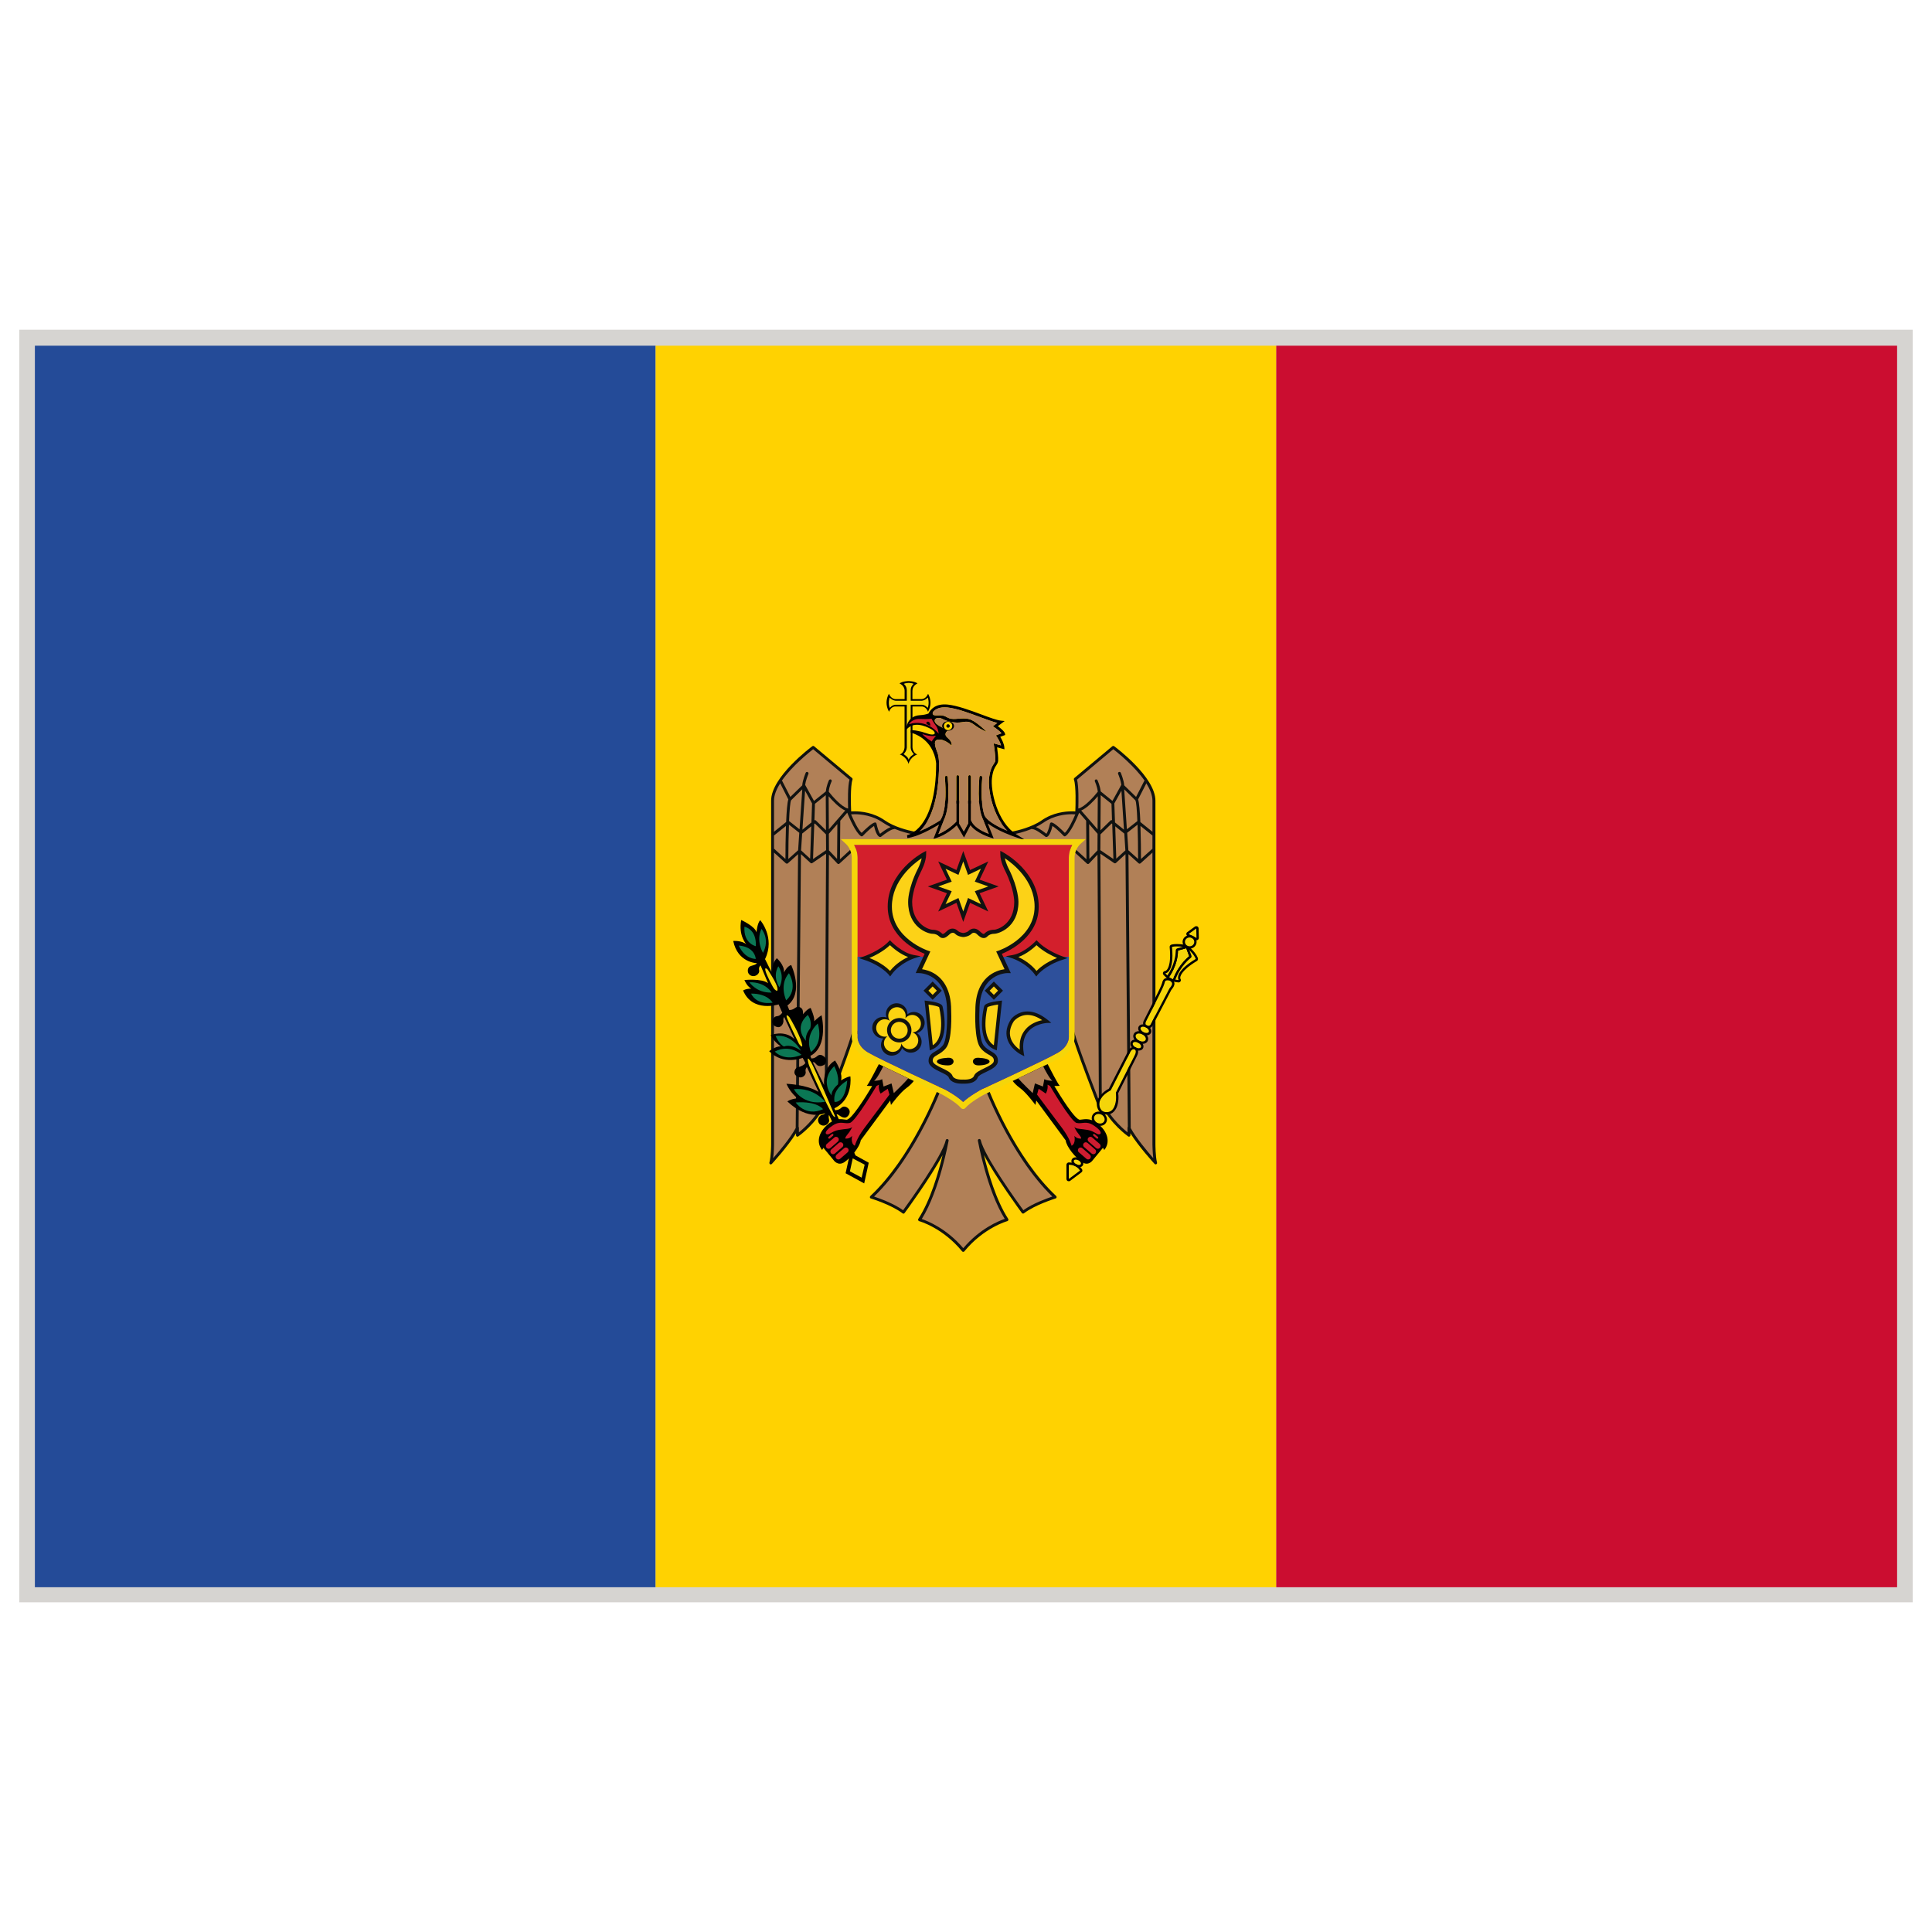
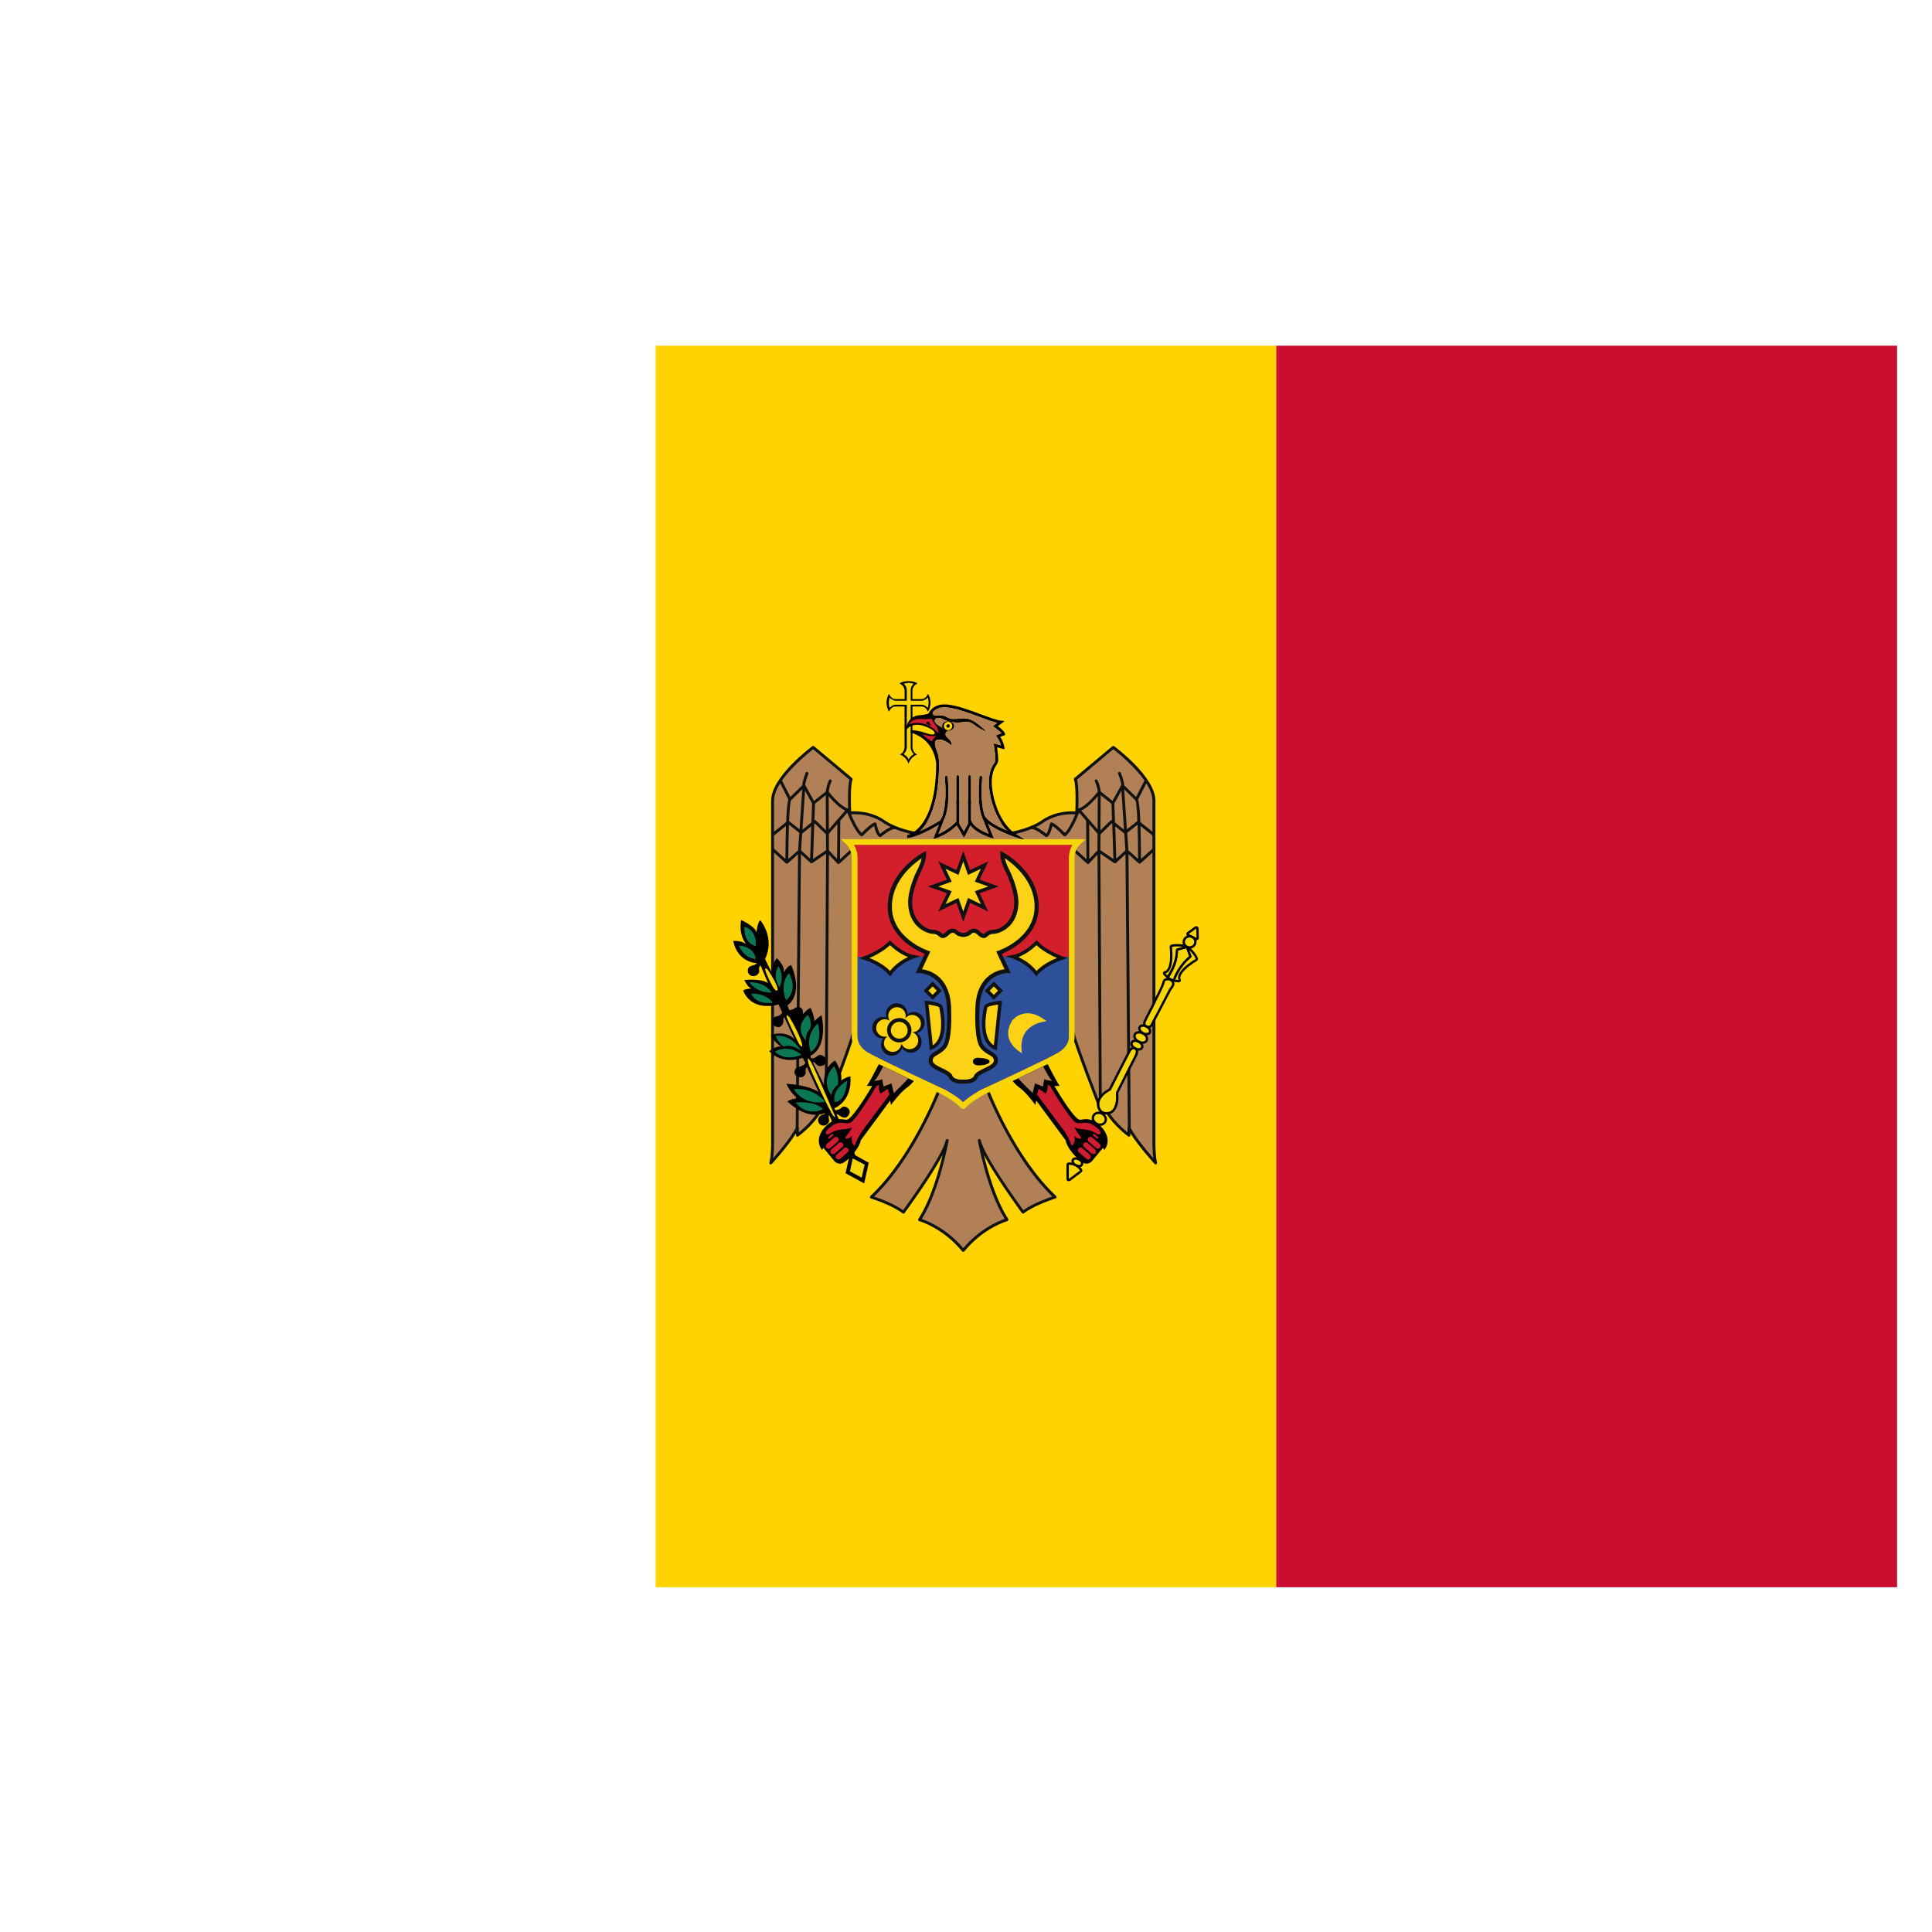
<svg xmlns="http://www.w3.org/2000/svg" id="Warstwa_1" enable-background="new 0 0 283.46 283.46" height="283.46" viewBox="0 0 283.46 283.46" width="283.46">
  <g>
-     <path d="m2.835 48.375h277.794v186.714h-277.794z" fill="#d6d4d1" />
    <g>
-       <path d="m5.118 50.721h91.074v182.155h-91.074z" fill="#244b98" />
      <path d="m96.192 50.721h91.073v182.155h-91.073z" fill="#ffd201" />
      <path d="m187.25 50.721h91.09v182.155h-91.09z" fill="#cb0d30" />
      <g>
        <g>
          <path d="m136.167 101.796c-.353.8-.934.776-.934.776h-1.364s0-.4 0-1.208.745-1.083.745-1.083c-.4-.353-1.318-.353-1.318-.353s-.917 0-1.317.353c0 0 .745.275.745 1.083s0 1.208 0 1.208h-1.365s-.58.023-.941-.776c0 0-.345.564-.345 1.302s.368 1.326.368 1.326.243-.769.918-.769h1.357v5.961s0 .816-.698 1.075c0 0 .98.313 1.278 1.381.298-1.067 1.279-1.381 1.279-1.381-.698-.259-.698-1.075-.698-1.075v-5.961h1.356c.675 0 .918.769.918.769s.369-.589.369-1.326-.353-1.302-.353-1.302z" />
          <g>
            <path d="m136.136 102.345c-.479.479-.918.463-.918.463h-1.6s0-.91 0-1.537c0-.628.438-.934.438-.934-.203-.126-.729-.149-.729-.149s-.519.023-.723.149c0 0 .439.306.439.934v1.537h-1.607s-.432.016-.918-.463c0 0-.259.815.023 1.521 0 0 .368-.471.879-.471h1.623v6.205s.055.518-.471 1.044c0 0 .754.446.754.901 0-.455.753-.901.753-.901-.526-.526-.463-1.044-.463-1.044v-6.205h1.615c.511 0 .879.471.879.471.292-.706.026-1.521.026-1.521z" fill="#f4d50a" />
          </g>
        </g>
        <path d="m169.303 167.925s0-47.036 0-50.448-5.963-7.821-5.963-7.821l-5.569 4.66c.394 1.153.204 4.966.204 4.966-1.004-.103-3.169-.056-5.021 1.255-1.521 1.066-3.748 1.561-4.502 1.71l-2.26-1.765-1.561-2.801h-5.962l-3.562 4.26-1.012.282c-.824-.165-2.942-.659-4.409-1.687-1.852-1.311-4.008-1.357-5.013-1.255 0 0-.196-3.813.204-4.966l-5.562-4.66s-5.978 4.409-5.978 7.821 0 50.448 0 50.448 0 1.749-.251 2.706c0 0 2.918-3.161 3.914-5.17v1.105s3.46-2.455 4.213-5.664v1.701s4.063-10.479 4.063-11.437l12.936 7.68s-3.805 10.629-10.379 16.795c0 0 3.013.909 4.715 2.212 0 0 5.82-7.876 6.417-10.533 0 0-1.302 7.42-4.063 11.633 0 0 3.515.957 6.425 4.519 2.902-3.562 6.417-4.519 6.417-4.519-2.764-4.213-4.063-11.643-4.063-11.643.604 2.667 6.416 10.543 6.416 10.543 1.71-1.303 4.706-2.212 4.706-2.212-6.557-6.166-10.369-16.795-10.369-16.795l12.928-7.68c0 .957 4.063 11.437 4.063 11.437v-1.701c.755 3.209 4.222 5.664 4.222 5.664v-1.106c1.004 2.009 3.905 5.17 3.905 5.17-.249-.955-.249-2.704-.249-2.704z" fill="#b18057" />
        <path d="m169.522 167.925v-50.449c0-3.475-5.805-7.813-6.057-7.993-.077-.055-.188-.055-.267.008l-5.569 4.659c-.063.056-.094.149-.063.235.33.949.235 3.844.204 4.66-.172-.008-.329-.008-.502-.008-.957 0-2.792.172-4.438 1.325-1.43 1.004-3.563 1.498-4.314 1.647l-2.157-1.671-1.538-2.769c-.039-.063-.102-.11-.188-.11h-5.962c-.063 0-.126.031-.165.078l-3.522 4.213-.894.251c-.855-.173-2.871-.659-4.275-1.64-1.64-1.153-3.483-1.325-4.433-1.325-.172 0-.337 0-.502.008-.039-.816-.133-3.711.196-4.66.031-.086 0-.18-.063-.235l-5.569-4.659c-.071-.063-.181-.063-.26-.008-.242.181-6.048 4.519-6.048 7.993v50.448c0 .008-.008 1.732-.251 2.65-.016.094.016.194.11.244.078.047.188.021.251-.05.109-.116 2.338-2.549 3.545-4.493v.289c0 .078.048.148.11.188.078.03.157.03.22-.017.133-.088 2.714-1.946 3.883-4.559v.423c0 .104.07.196.173.212.102.017.204-.039.243-.133.376-1.005 3.562-9.202 4.016-11.171l12.521 7.429c-.518 1.357-4.252 10.896-10.269 16.545-.055.063-.07.141-.063.203.023.078.078.141.148.156.031.018 2.997.91 4.652 2.182.039.031.094.047.156.047.056-.016.11-.047.142-.095.188-.251 3.813-5.185 5.569-8.503-.604 2.518-1.78 6.637-3.562 9.366-.039.047-.047.126-.023.188s.079.107.142.141c.039 0 3.482.973 6.314 4.438.039.048.102.063.165.063h.07c.039-.018.07-.049.095-.078 2.832-3.452 6.275-4.426 6.306-4.426.063-.03.117-.077.142-.141.024-.063.017-.143-.017-.188-1.779-2.729-2.965-6.864-3.562-9.366 1.759 3.317 5.373 8.252 5.563 8.503.031.048.078.079.141.079.063.017.109 0 .157-.031 1.663-1.271 4.612-2.163 4.644-2.182.079-.017.127-.078.157-.156.017-.063-.017-.142-.063-.203-6.023-5.647-9.75-15.188-10.269-16.553l12.513-7.421c.471 1.961 3.641 10.166 4.031 11.171.031.094.125.148.235.133.094-.022.173-.108.173-.212v-.423c1.176 2.611 3.749 4.471 3.875 4.56.063.047.141.047.221.016.063-.04.108-.11.108-.188v-.29c1.208 1.945 3.437 4.377 3.546 4.494.063.071.173.096.251.049.095-.049.142-.15.108-.244-.231-.911-.231-2.637-.231-2.644zm-.439-43.405c0 .008-.017.008-.017.017l-1.662 1.49c0-1.044-.016-3.021-.079-4.848l1.758 1.403zm0-2.486-1.771-1.428c-.063-1.521-.173-2.855-.329-3.318l1.208-2.361c.533.863.895 1.734.895 2.55v4.557zm-4.127.267.157 2.464-1.334 1.216-.155-4.746zm-1.364-1.632-.096-2.792 1.037-1.867.375 5.719zm1.348-4.864 1.632 1.608c.142.204.235 1.404.298 3.052v.008l-1.537 1.2zm1.962 5.186c.048 1.498.078 3.287.078 5.036l-1.429-1.279-.172-2.564zm-3.562-11.068c.611.471 3.092 2.455 4.598 4.62-.031.016-.063.039-.079.078l-1.177 2.299-1.741-1.694c-.047-.761-.485-1.797-.502-1.844-.047-.109-.173-.165-.282-.109-.109.039-.156.164-.109.274.125.29.408 1.059.473 1.607 0 .008-.018.008-.018.017l-1.287 2.337-1.725-1.396c-.096-.854-.455-1.607-.472-1.639-.047-.103-.173-.149-.282-.103-.109.063-.142.181-.095.29 0 .008.346.729.424 1.499-.532.682-1.944 2.274-2.84 2.463l-.017.008c.031-1.099.063-3.264-.188-4.244zm-.235 10.895.078.063.173 5.154-1.914-1.303.016-2.313zm-1.647 1.004.031-5.161 1.586 1.271.077 2.416c-.063-.031-.157-.031-.22.039zm-2.825-2.902c.88-.368 1.884-1.459 2.433-2.095l-.03 4.856zm2.401 3.412-.016 2.433-1.191 1.255-.031-5.115zm-7.953-1.623c1.537-1.083 3.278-1.248 4.188-1.248.188 0 .36.008.502.024-.394.925-1.021 2.235-1.537 2.714-.471-.471-1.506-1.475-1.944-1.53-.109-.016-.221.071-.234.165-.143.667-.377 1.311-.533 1.498-.283-.228-.973-.753-1.538-.988.373-.189.749-.4 1.096-.635zm-27.7-1.248c.902 0 2.644.165 4.189 1.248.345.235.722.446 1.105.635-.572.235-1.271.761-1.553.988-.157-.188-.385-.831-.525-1.498-.023-.094-.126-.181-.235-.165-.439.056-1.475 1.06-1.945 1.53-.526-.479-1.153-1.781-1.546-2.714.157-.016.322-.024.51-.024zm-6.079-9.538 5.334 4.463c-.267.98-.235 3.146-.204 4.244l-.016-.008c-.895-.188-2.298-1.781-2.824-2.463.063-.77.408-1.491.416-1.499.055-.109.008-.228-.094-.29-.103-.047-.235 0-.29.103-.016.031-.377.784-.455 1.639l-1.741 1.396-1.287-2.337c0-.009 0-.009-.008-.017.07-.549.346-1.317.479-1.607.039-.11-.016-.235-.125-.274-.103-.056-.235 0-.275.109-.023.047-.455 1.083-.51 1.844l-1.741 1.694-1.177-2.299c-.016-.039-.039-.063-.078-.078 1.505-2.165 3.999-4.15 4.596-4.62zm2.306 11.758-.032-4.856c.55.636 1.562 1.727 2.433 2.095zm1.247-.777-.039 5.115-1.192-1.255-.016-2.433zm-3.302-.086 1.632 1.601.016 2.313-1.914 1.303.181-5.154zm-.063-.471.078-2.416 1.585-1.271.031 5.161-1.475-1.436c-.062-.069-.148-.069-.219-.038zm-3.703.126c-.008-.008-.016-.008-.016-.008.063-1.647.173-2.848.299-3.052l1.639-1.608-.399 5.868zm1.483 1.71-.172 2.564-1.436 1.279c.008-1.749.031-3.538.094-5.036zm.423.118 1.334-1.066-.165 4.746-1.333-1.216zm.039-.573.385-5.719 1.027 1.867-.094 2.792zm-3.262-6.801 1.192 2.361c-.157.463-.259 1.797-.322 3.318l-1.78 1.428v-4.558c0-.807.36-1.686.91-2.549zm-.91 7.656 1.757-1.403c-.063 1.827-.078 3.804-.078 4.848l-1.647-1.49c-.016-.009-.023-.009-.031-.017zm0 45.342v-42.839l1.741 1.576h.016c.031.032.079.056.134.056s.102-.023.134-.056h.008l1.498-1.341-.346 40.179c-.769 1.442-2.455 3.452-3.311 4.425.126-.911.126-1.946.126-2zm3.655-1.789v-.675c0-.047-.016-.094-.047-.133l.346-40.007 1.403 1.286s.008 0 .008.008c.032.023.071.047.11.047h.016.008c.016 0 .023-.008.039-.008.031-.008.055-.008.078-.023l2.024-1.38-.196 35.605c-.588 2.503-2.91 4.566-3.789 5.28zm40.368-14.967c0-.071-.047-.142-.108-.188-.063-.03-.156-.03-.222.009l-12.928 7.672c-.086.047-.125.157-.094.259.039.102 3.805 10.465 10.166 16.63-.8.281-2.855 1.004-4.251 2.009-.862-1.177-5.72-7.915-6.252-10.284-.032-.117-.142-.188-.252-.164-.117.022-.188.133-.172.25.016.07 1.294 7.227 3.944 11.469-.869.3-3.646 1.412-6.086 4.301-2.447-2.889-5.217-3.985-6.088-4.283 2.644-4.26 3.923-11.414 3.938-11.482.023-.117-.055-.229-.165-.244-.117-.03-.228.039-.251.158-.541 2.367-5.404 9.105-6.26 10.282-1.389-1.005-3.443-1.728-4.26-2.009 6.378-6.165 10.135-16.527 10.175-16.63.031-.102-.008-.204-.095-.259l-12.936-7.672c-.063-.039-.148-.039-.22 0-.063.039-.109.108-.109.181 0 .611-2.04 6.142-3.624 10.291v-.063l.188-36.015 1.239 1.311c.047.047.094.07.156.07.056 0 .103-.016.142-.055l2.307-2.11c.094-.079.094-.212.016-.298-.079-.087-.212-.095-.298-.016l-1.946 1.78.048-5.656 1.02-1.177c.329.816 1.231 2.919 2.008 3.437.087.055.196.047.274-.031.573-.597 1.287-1.239 1.647-1.459.157.666.455 1.568.879 1.623h.023c.055 0 .102-.016.142-.047.518-.424 1.482-1.106 1.866-1.106.047 0 .087-.016.126-.039 1.114.455 2.228.714 2.784.824.032.008.071.008.103 0l1.004-.29c.047-.017.078-.04.11-.071l3.49-4.188h5.741l1.498 2.697c.018.031.031.055.057.07l2.27 1.758c.047.039.107.047.172.039.563-.103 1.727-.369 2.887-.84.031.023.063.039.109.039.394 0 1.35.683 1.883 1.106.031.031.078.047.127.047h.031c.424-.055.721-.957.877-1.623.36.22 1.066.862 1.646 1.459.079.078.188.086.268.031.784-.518 1.68-2.62 2.01-3.437l1.02 1.177.047 5.656-1.945-1.78c-.078-.079-.22-.071-.297.016-.08.086-.063.219.016.298l2.307 2.11c.048.039.096.055.143.055.063 0 .109-.023.156-.07l1.239-1.311.204 35.904v.172c-1.605-4.152-3.644-9.681-3.644-10.293zm7.843 14.292v.675c-.877-.714-3.199-2.776-3.779-5.271l-.204-35.613 2.022 1.38c.031.016.063.016.08.023.016 0 .031.008.047.008h.016c.047 0 .078-.023.109-.047 0-.008.016-.008.016-.008l1.396-1.286.346 40.007c-.033.039-.049.086-.049.132zm.471.039-.329-40.179 1.49 1.341c.047.032.077.056.142.056.047 0 .094-.023.125-.056h.016l1.742-1.576v42.839c0 .055.018 1.09.125 2-.847-.972-2.541-2.982-3.311-4.425z" fill="#101211" />
        <g>
          <path d="m148.922 122.795 1.695.558-1.509-.941c-2.792-1.758-3.819-6.417-3.563-8.315.149-1.114.426-1.514.629-1.813.125-.195.25-.376.273-.658.039-.455-.086-1.467-.156-1.985l1.082.299-.021-.307c-.039-.533-.395-1.185-.598-1.529l.723-.267-.021-.173c-.047-.321-.637-.815-1.061-1.121l1.014-.754-.541-.055c-.613-.063-1.728-.479-2.91-.918-1.642-.611-3.5-1.294-4.919-1.443-1.78-.18-2.518.714-2.808 1.311-.283.117-.69.212-1.295.251-1.992.125-2.008 2.196-2.008 2.196 1.035-1.373 2.784-.651 3.671-.165.879.494.745 1.146-.737.597-.463-.165-.855-.267-1.192-.322-.525-.109-.847-.117-1.051-.086v.321c2.36.714 3.278 2.408 3.616 3.797.086.432.117.737.117.737 0 9.79-4.235 10.52-4.275 10.527l.048.416c1.475-.149 3.647-1.381 4.659-1.992l-.832 2.117.424-.133c1.42-.447 2.558-1.436 3.005-1.859l1.059 1.797.949-1.813c.87 1.2 2.896 1.797 2.989 1.828l.414.117-.854-2.149c.017-.016.022-.023.039-.031 1.42 1.105 3.82 1.913 3.945 1.96zm-4.996-8.966c-.118-.008-.221.078-.235.188-.299 3.733.147 5.451.549 6.236l.831 2.086c-.705-.267-2.055-.878-2.502-1.796l-.102-.22v-6.385c0-.109-.096-.211-.213-.211-.119 0-.211.102-.211.211v6.872.008l-.628 1.177-.683-1.161s0-.016 0-.023v-6.873c0-.109-.094-.211-.211-.211-.118 0-.213.102-.213.211v6.605l-.039.047c-.016.008-1.113 1.185-2.588 1.789l.854-2.182c.393-.808.816-2.541.518-6.181-.008-.11-.117-.196-.228-.188-.117.008-.203.109-.195.228.36 4.424-.377 5.883-.69 6.307-.447.282-1.758 1.083-3.052 1.632 1.239-1.153 2.714-3.647 2.879-9.045.016-.36.016-.667.008-.941 0-.008 0-.016 0-.023-.016-.683-.102-1.113-.165-1.356-.094-.393-.965-2.048.056-2.118 1.012-.079 1.938.878 1.938.878s.203-.471-.542-1.113c-.761-.628 0-1.067 0-1.067s0 0-1.286-.729c-1.271-.737-.393-1.451.439-1.02.823.432 1.969.659 2.855.51s1.185-.149 2.009.471c.832.62 1.678.918 1.678.918s-1.223-1.255-2.219-1.726c-.997-.471-2.111-.047-2.95-.173-.848-.134-.738-.597-2.056-.502-.784.055-.753-.274-.612-.541.354-.385.98-.729 2.079-.62 1.365.142 3.192.816 4.809 1.42.979.369 1.866.69 2.519.848l-.65.486.242.172c.434.299.85.651 1.021.863l-.831.313.156.22c.008.008.446.659.604 1.239l-1.092-.298.057.321c0 .023.244 1.64.194 2.213-.016.172-.086.267-.202.446-.213.314-.533.785-.697 1.993-.244 1.788.523 5.671 2.697 7.876-1.191-.502-2.88-1.342-3.351-2.229h-.009c-.307-.839-.604-2.486-.346-5.624.009-.119-.077-.22-.194-.228z" />
          <path d="m145.125 114.033c.164-1.208.486-1.679.699-1.993.116-.18.188-.274.202-.446.048-.573-.194-2.189-.194-2.213l-.057-.321 1.092.298c-.158-.58-.598-1.231-.604-1.239l-.156-.22.831-.313c-.172-.212-.588-.564-1.021-.863l-.244-.172.652-.486c-.652-.157-1.539-.479-2.52-.848-1.616-.604-3.443-1.278-4.809-1.42-1.099-.109-1.726.235-2.079.62-.141.267-.172.596.612.541 1.317-.095 1.208.368 2.056.502.839.126 1.953-.298 2.949.173s2.221 1.726 2.221 1.726-.848-.298-1.68-.918c-.822-.62-1.122-.62-2.008-.471-.887.149-2.032-.078-2.855-.51-.832-.432-1.71.282-.439 1.02 1.286.729 1.286.729 1.286.729s-.761.439 0 1.067c.745.643.542 1.113.542 1.113s-.926-.957-1.938-.878c-1.021.07-.149 1.726-.056 2.118.063.243.149.674.165 1.356v.023c.008.274.008.581-.008.941-.165 5.397-1.64 7.892-2.879 9.045 1.294-.549 2.604-1.35 3.052-1.632.313-.424 1.051-1.883.69-6.307-.008-.118.078-.22.195-.228.11-.008.22.078.228.188.299 3.64-.125 5.373-.518 6.181l-.854 2.182c1.475-.604 2.572-1.781 2.588-1.789l.039-.047v-6.604c0-.109.095-.211.213-.211.117 0 .211.102.211.211v6.872.023l.683 1.161.628-1.177s0 0 0-.008v-6.871c0-.109.094-.211.212-.211.117 0 .211.102.211.211v6.386l.103.22c.447.918 1.798 1.529 2.502 1.796l-.831-2.086c-.4-.785-.848-2.503-.549-6.236.016-.11.117-.196.234-.188s.203.109.195.228c-.26 3.138.041 4.785.346 5.624h.009c.471.887 2.157 1.727 3.351 2.229-2.172-2.207-2.94-6.09-2.698-7.878z" fill="#b28056" />
          <g>
            <path d="m139.972 106.517c0 .385-.392.69-.87.69-.486 0-.871-.306-.871-.69s.385-.689.871-.689c.478 0 .87.306.87.689z" />
            <path d="m139.713 106.517c0 .338-.274.612-.611.612-.346 0-.612-.274-.612-.612 0-.337.267-.611.612-.611.337 0 .611.274.611.611z" fill="#ffd201" />
            <path d="m139.353 106.517c0 .142-.11.251-.251.251-.142 0-.26-.109-.26-.251 0-.141.118-.259.26-.259.14.001.251.119.251.259z" />
          </g>
          <path d="m137.297 106.447c-.354-.439-.62-.996-.62-.996s-.47.094-1.679.039c-1.216-.063-1.631.761-1.631.761 2.698-.847 4.354 1.396 4.354 1.396s-.063-.76-.424-1.2zm-1.302-.533c.486-.204.51.557.51.557-.887-.267-.51-.557-.51-.557z" fill="#cf1f31" />
          <path d="m135.297 107.679s1.09.463 2.031.274c0 0-.588.667-.611.84 0 0-1.036-.605-1.42-1.114z" fill="#cf1c30" />
        </g>
        <path d="m155.7 155.145c2.039-1.208 1.961-2.948 1.961-2.995v-26.296c0-1.239.784-1.969.815-1.992l.832-.745h-17.995-17.964l.808.745c.031.023.809.753.809 1.992v26.271c0 .07-.079 1.812 1.969 3.02.392.235 11.178 5.391 11.335 5.469.023.008 1.961 1.051 2.722 1.944.009.009.017.009.024.017.016.016.016.022.023.039.023.016.047.022.07.03.016.01.031.024.047.032.055.023.109.039.157.039h.008c.055 0 .109-.016.156-.039.017-.008.032-.022.048-.032.023-.008.047-.016.07-.03.008-.017.016-.023.023-.039.008-.008.016-.008.023-.017.761-.895 2.697-1.938 2.697-1.938.176-.077 10.97-5.246 11.362-5.475zm-11.742 4.707c-.069.048-1.68.91-2.645 1.819-.957-.909-2.565-1.771-2.659-1.819-.095-.047-9.484-4.368-11.288-5.437-1.577-.935-1.546-2.188-1.538-2.267v-26.296c0-.808-.259-1.436-.518-1.883h16.003 16.003c-.252.447-.503 1.075-.503 1.883v26.312c0 .063.031 1.317-1.553 2.251-1.804 1.069-11.177 5.39-11.302 5.437z" fill="#f5d50a" />
        <path d="m161.363 165.117c-1.208-1.114-2.008-.949-2.901-.832-.689.087-2.901-3.482-3.767-4.941.408 0 .785-.039.785-.039-.22-.181-1.334-2.321-1.772-3.178-1.412.683-3.373 1.624-5.131 2.472.204.268.549.65 1.067 1.027.909.636 2.274 2.494 2.274 2.494l.125-.65 4.313 5.844c.108.941 1.442 2.558 2.416 3.2.957.637 1.567-.307 1.567-.307l1.49-1.805.188.321c.868-1.065.554-2.502-.654-3.606z" />
        <g fill="#cf1c30">
          <path d="m153.691 159.146.36.174s3.076 5.248 3.906 5.436c.832.188 1.381-.376 2.525.377s1.178 1.238.801 1.294c-.378.063-.754-.485-1.727-.65-.975-.181-1.663-.095-1.932-.438 0 0 .205.549.646 1.066.454.541.347.644.347.644s-.566.094-.988-.394c0 0 .267 1.105-.408 1.45 0 0-.268-1.09-1.333-2.518-1.067-1.428-3.734-4.989-3.734-4.989l.235-.862 1.051.714c0-.001.361-.589.251-1.304z" />
          <path d="m159.638 170.113c-.078 0-.173-.031-.251-.103l-1.098-.949c-.175-.141-.188-.392-.05-.563.144-.166.394-.188.565-.039l1.098.949c.174.147.188.398.049.563-.077.095-.202.142-.313.142z" />
          <path d="m160.406 169.344c-.077 0-.172-.039-.251-.103l-1.098-.949c-.174-.141-.188-.399-.049-.563.143-.165.394-.188.564-.04l1.1.949c.172.143.188.393.047.573-.077.086-.187.133-.313.133z" />
          <path d="m161.081 168.544c-.094 0-.188-.031-.267-.102l-1.099-.949c-.156-.144-.188-.395-.031-.565.143-.164.393-.188.564-.039l1.099.949c.157.142.188.399.03.563-.076.089-.186.143-.296.143z" />
          <path d="m160.987 167.07c-.031 0-.063-.017-.095-.039l-.472-.408c-.063-.047-.078-.143-.017-.213.048-.055.144-.063.204-.008l.473.4c.063.055.078.148.016.22-.031.024-.062.048-.109.048z" />
        </g>
        <path d="m153.049 156.449c-.031.016-.079.03-.11.055-.784.376-1.632.784-2.494 1.2-.346.165-.706.337-1.067.502.455.557 2.136 2.173 2.136 2.173l.329-1.42 1.178.455.203-1.083c.377.243 1.177.243 1.177.243-.363-.228-1.117-1.662-1.352-2.125z" fill="#b07f57" />
        <path d="m141.314 123.971h-16.003c.259.447.518 1.075.518 1.883v26.296c-.008.077-.039 1.333 1.538 2.267 1.804 1.067 11.193 5.39 11.288 5.437.094.048 1.702.91 2.659 1.819.965-.909 2.573-1.771 2.644-1.819.125-.047 9.5-4.368 11.306-5.437 1.585-.934 1.553-2.188 1.553-2.251v-26.312c0-.808.251-1.436.503-1.883z" fill="#d31f2c" />
        <path d="m125.828 152.15c-.008.077-.039 1.333 1.538 2.267 1.804 1.067 11.193 5.39 11.288 5.437.094.048 1.702.91 2.659 1.819.965-.909 2.572-1.771 2.645-1.819.125-.047 9.498-4.368 11.303-5.437 1.587-.934 1.555-2.188 1.555-2.251v-11.798h-30.986z" fill="#2e509b" />
        <g>
          <g>
            <path d="m152.107 133.009c0-4.966-5.036-7.68-5.036-7.68 0 1.074.689 2.338.689 2.338 1.396 2.8 1.365 4.651 1.365 4.651 0 3.632-2.849 4.393-3.24 4.393-.385 0-.854.087-1.238.471-.385.393-.832-.078-1.186-.399-.369-.33-.793-.338-1.146.016-.353.353-.98.384-.98.384h-.008-.016s-.628-.031-.98-.384c-.346-.354-.777-.346-1.138-.016-.361.321-.8.792-1.192.399-.385-.384-.855-.471-1.239-.471-.393 0-3.232-.761-3.232-4.393 0 0-.031-1.852 1.357-4.651 0 0 .698-1.264.698-2.338 0 0-5.044 2.714-5.044 7.68 0 4.958 5.53 6.762 5.53 6.762l-1.263 2.69s4.432-.063 4.432 5.773c0 0 .204 4.188-.675 5.318-.878 1.129-2.031.98-2.031 2.086 0 1.1 2.612 1.476 2.934 2.33.329.849 1.859.723 1.859.723s1.529.126 1.851-.723c.328-.854 2.935-1.23 2.935-2.33 0-1.104-1.151-.957-2.03-2.086-.879-1.13-.674-5.318-.674-5.318 0-5.837 4.432-5.773 4.432-5.773l-1.264-2.69c0-.001 5.53-1.804 5.53-6.762z" fill="#fcd217" />
            <path d="m141.533 158.998c-.11 0-.188 0-.22-.008-.008.008-.087.008-.188.008-.479 0-1.616-.086-1.93-.926-.109-.268-.69-.55-1.208-.792-.815-.394-1.749-.839-1.749-1.641 0-.808.518-1.104 1.012-1.403.345-.203.737-.432 1.082-.862.659-.863.667-3.985.612-5.123 0-5.42-3.954-5.482-4.126-5.482h-.471l.195-.424 1.122-2.4c-1.208-.486-5.42-2.519-5.42-6.935 0-5.091 4.988-7.821 5.2-7.938l.439-.235v.494c0 1.146-.706 2.424-.729 2.486-1.333 2.675-1.325 4.479-1.325 4.495 0 3.326 2.549 4.095 2.934 4.095.588 0 1.082.188 1.451.564.063.063.094.063.117.063.149 0 .393-.235.573-.4l.086-.078c.486-.432 1.106-.416 1.554.031.227.212.65.29.784.298.133-.008.557-.086.776-.298.447-.447 1.066-.463 1.553-.031l.088.078c.18.165.432.4.58.4.016 0 .047 0 .109-.063.376-.376.861-.564 1.451-.564.393 0 2.926-.769 2.926-4.087 0-.023.016-1.828-1.318-4.519-.021-.047-.729-1.325-.729-2.471v-.494l.445.235c.213.117 5.192 2.848 5.192 7.938 0 4.416-4.213 6.448-5.412 6.935l1.317 2.833-.479-.009c-.164 0-4.125.063-4.125 5.468-.058 1.152-.05 4.274.609 5.139.348.432.736.659 1.083.862.502.299 1.021.597 1.021 1.403 0 .802-.94 1.247-1.756 1.641-.521.242-1.101.524-1.201.792-.317.839-1.454.925-1.925.925zm-.227-.605c.047 0 .117.009.228.009.267 0 1.177-.039 1.364-.541.188-.495.832-.793 1.507-1.122.658-.313 1.412-.676 1.412-1.1 0-.446-.204-.588-.723-.886-.368-.212-.84-.487-1.247-1.013-.917-1.186-.761-5.083-.745-5.516 0-4.948 3.1-5.858 4.283-6.024l-1.225-2.604.32-.109c.057-.016 5.313-1.797 5.313-6.479 0-3.805-3.123-6.26-4.361-7.092.165.816.589 1.593.597 1.608 1.412 2.84 1.396 4.715 1.396 4.793 0 3.828-2.987 4.683-3.536 4.683-.433 0-.771.134-1.027.393-.147.157-.338.235-.532.235-.386 0-.699-.29-.98-.549l-.086-.079c-.157-.133-.471-.25-.729 0-.417.424-1.1.479-1.178.479-.134 0-.808-.055-1.231-.479-.251-.25-.565-.133-.722 0l-.087.079c-.282.259-.604.549-.98.549-.203 0-.384-.078-.541-.235-.259-.259-.596-.393-1.027-.393-.549 0-3.53-.854-3.53-4.683-.008-.078-.023-1.953 1.389-4.785.008-.016.439-.8.596-1.616-1.247.832-4.369 3.295-4.369 7.092 0 4.683 5.264 6.464 5.318 6.479l.322.109-1.216 2.604c.471.07 1.239.251 2 .761 1.035.698 2.274 2.181 2.274 5.271.017.424.181 4.321-.745 5.507-.407.524-.87.801-1.247 1.013-.51.298-.714.438-.714.886 0 .424.745.785 1.412 1.1.675.329 1.311.627 1.498 1.122.196.502 1.099.541 1.373.541.097.001.168-.008.176-.008z" fill="#101211" />
          </g>
          <g>
            <path d="m136.142 144.66h1.387v1.387h-1.387z" fill="#fcd215" transform="matrix(.707 -.708 .708 .707 -62.705 139.43)" />
            <path d="m136.834 146.689-1.342-1.342 1.342-1.341 1.342 1.341zm-.619-1.342.619.62.62-.62-.62-.619z" fill="#101211" />
          </g>
          <g>
            <path d="m145.123 144.654h1.387v1.387h-1.387z" fill="#fcd215" transform="matrix(.708 -.707 .707 .708 -60.068 145.577)" />
            <path d="m145.816 146.689-1.342-1.342 1.342-1.341 1.341 1.341zm-.62-1.342.62.62.619-.62-.619-.619z" fill="#101211" />
          </g>
          <g>
            <path d="m135.939 147.09s1.978.229 2.095.604c.11.377 1.161 5.021-1.396 6.056z" fill="#fcd215" />
            <path d="m136.418 154.111-.761-7.313.313.04c1.42.164 2.197.423 2.307.784.016.047 1.357 5.191-1.545 6.361zm-.188-6.724.627 5.971c2.024-1.256.941-5.547.926-5.595-.094-.093-.784-.265-1.553-.376z" fill="#101211" />
          </g>
          <g>
            <path d="m146.726 147.09s-1.97.229-2.086.604c-.11.377-1.169 5.021 1.388 6.056z" fill="#fcd215" />
            <path d="m146.247 154.111-.313-.126c-2.895-1.17-1.553-6.314-1.537-6.361.102-.361.878-.62 2.298-.784l.321-.04zm.196-6.724c-.769.109-1.467.282-1.575.408.008.016-1.084 4.307.948 5.563z" fill="#101211" />
          </g>
          <g>
            <path d="m126.832 140.57s2.307-.784 3.742-2.259c0 0 1.632 1.726 3.459 2.056 0 0-2.133.674-3.436 2.479.001 0-1.129-1.428-3.765-2.276z" fill="#fcd215" />
            <path d="m130.605 143.269-.212-.267c-.008-.016-1.122-1.373-3.64-2.189l-.737-.243.737-.251c.023-.008 2.268-.769 3.632-2.181l.188-.196.181.196c.016.008 1.6 1.671 3.317 1.978l1.021.18-.988.314c-.016.008-2.063.674-3.303 2.385zm-3.043-2.715c1.655.644 2.62 1.491 3.021 1.898.848-1.066 1.945-1.71 2.651-2.04-1.224-.447-2.251-1.357-2.659-1.741-.981.926-2.252 1.562-3.013 1.883z" fill="#101211" />
          </g>
          <g>
            <path d="m155.81 140.57s-2.306-.784-3.733-2.259c0 0-1.632 1.726-3.451 2.056 0 0 2.133.674 3.438 2.479-.003 0 1.125-1.428 3.746-2.276z" fill="#fcd215" />
            <path d="m152.045 143.269-.205-.273c-1.238-1.711-3.278-2.377-3.295-2.385l-.987-.314 1.021-.18c1.727-.307 3.295-1.97 3.312-1.978l.188-.196.188.196c1.363 1.412 3.607 2.173 3.625 2.181l.736.251-.736.243c-2.512.816-3.625 2.175-3.643 2.189zm-2.636-2.855c.706.329 1.805.973 2.668 2.04.391-.407 1.348-1.255 3.012-1.898-.754-.321-2.039-.957-3.012-1.882-.409.382-1.429 1.293-2.668 1.74z" fill="#101211" />
          </g>
          <g>
            <path d="m141.329 125.619.847 2.393 2.283-1.091-1.084 2.283 2.385.855-2.385.847 1.084 2.291-2.283-1.091-.847 2.385-.848-2.385-2.29 1.091 1.09-2.291-2.392-.847 2.392-.855-1.09-2.283 2.29 1.091z" fill="#fcd215" />
            <path d="m141.329 135.26-.996-2.8-2.683 1.278 1.278-2.683-2.801-.996 2.801-.997-1.278-2.675 2.683 1.264.996-2.793.996 2.793 2.676-1.264-1.271 2.675 2.792.997-2.792.996 1.271 2.683-2.676-1.278zm-.706-3.506.706 1.977.698-1.977 1.897.901-.901-1.898 1.977-.697-1.978-.706.896-1.891-1.892.901-.698-1.977-.706 1.977-1.891-.901.902 1.891-1.977.706 1.977.697-.902 1.898z" fill="#101211" />
          </g>
          <g>
            <path d="m153.551 149.843s-4.346.204-3.608 4.676c0 0-3.413-1.733-1.381-4.849 0 0 1.867-2.377 4.989.173z" fill="#fcd215" />
-             <path d="m150.288 154.972-.455-.228c-.063-.031-1.656-.854-2.069-2.408-.243-.894-.048-1.843.579-2.808.048-.071.896-1.131 2.416-1.131.957 0 1.945.425 2.966 1.247l.521.425-.677.022c-.017.008-1.789.104-2.776 1.334-.61.753-.801 1.78-.597 3.043zm.47-6.062c-1.271 0-1.992.901-2.008.918-.525.814-.699 1.624-.494 2.377.228.863.902 1.475 1.371 1.813-.108-1.177.158-2.157.771-2.911.737-.925 1.819-1.285 2.511-1.428-.739-.503-1.461-.769-2.151-.769z" fill="#101211" />
          </g>
          <g>
            <path d="m134.575 148.556c-.511-.165-1.036-.056-1.436.251.008-.502-.22-.996-.651-1.311-.706-.51-1.694-.36-2.204.346-.322.439-.377.98-.212 1.443-.471-.157-1.012-.104-1.451.22-.698.51-.863 1.498-.346 2.204.314.432.809.659 1.311.644-.298.407-.416.934-.251 1.443.274.831 1.161 1.286 1.992 1.012.51-.165.879-.564 1.02-1.044.291.408.761.684 1.295.684.87 0 1.576-.706 1.576-1.584 0-.542-.267-1.005-.675-1.287.479-.156.879-.51 1.044-1.027.274-.832-.181-1.726-1.012-1.994zm-2.44 3.853c-.298-.433-.8-.69-1.333-.675.321-.416.416-.974.235-1.476.502.181 1.059.086 1.482-.235-.016.533.235 1.035.675 1.333-.509.157-.902.551-1.059 1.053z" fill="#101211" />
            <path d="m134.23 148.971c-.525-.172-1.082.024-1.404.439.149-.502-.016-1.066-.471-1.396-.572-.415-1.372-.281-1.788.283-.33.455-.313 1.051-.008 1.482-.439-.307-1.027-.322-1.482.008-.573.416-.698 1.216-.283 1.788.33.455.895.62 1.396.471-.415.322-.611.879-.439 1.404.221.675.941 1.035 1.616.824.526-.174.863-.659.879-1.186.173.494.644.847 1.2.847.706 0 1.278-.563 1.278-1.271 0-.557-.36-1.027-.854-1.2.525-.016 1.012-.354 1.185-.879.218-.671-.151-1.393-.825-1.614zm-2.063 3.657c-.228-.636-.91-.98-1.554-.793.533-.415.651-1.168.274-1.733.558.386 1.311.26 1.718-.267-.18.644.165 1.326.801 1.553-.675.025-1.216.566-1.239 1.24z" fill="#fcd311" />
            <path d="m131.382 152.855c-.941-.299-1.451-1.311-1.153-2.252.314-.94 1.318-1.45 2.26-1.152.941.307 1.459 1.317 1.146 2.26-.299.941-1.312 1.451-2.253 1.144z" fill="#101211" />
            <path d="m131.555 152.33c-.651-.203-1.004-.909-.792-1.553.212-.651.901-1.005 1.553-.792.651.203 1.004.9.801 1.553-.213.65-.911 1.004-1.562.792z" fill="#fcd311" />
          </g>
-           <path d="m139.909 155.743s.008-.598-.823-.55c-.84.048-1.624.195-1.624.558 0 .353.823.563 1.632.563.807 0 .815-.571.815-.571z" />
          <path d="m142.741 155.743s-.008-.598.831-.55c.832.048 1.616.195 1.616.558 0 .353-.823.563-1.632.563-.807 0-.815-.571-.815-.571z" />
        </g>
        <g>
          <path d="m127.46 170.592-.667 3.035-2.729-1.49.486-2.196-2.91-6.347s-.126.165 0 .69c.125.524-.69 1.239-1.396.628 0 0-.439-.479-.079-1.004.361-.525.612-.196.91-.604 0 0-2.416 1.255-5.554-1.702 0 0 .408-.353 1.49-.463 0 0-.988-.697-1.631-2.126 0 0 2.996.096 4.706 1.186l-1.694-3.632s-.282.234-.188.689c.11.447-.533 1.138-1.286.659-.737-.479-.173-1.312.142-1.334.306-.031 1.035-.36 1.098-.644l-.393-.729s-2.854 1.161-4.91-.98c0 0 .863-.714 1.694-.714 0 0-.926-.571-1.467-1.639 0 0 1.969-.84 3.476.572l-1.507-3.232s-.165.188-.109.503c.047.313-.22 1.043-.816.98-.604-.063-1.082-.637-.675-1.248.424-.597.628-.133 1.146-.658l.173-.204-.533-1.224s-3.836 1.255-5.209-2.04c0 0 .361-.268 1.2-.282 0 0-.557-.204-1.012-1.255 0 0 2.589-.268 3.475.479l-1.105-2.628s-.322.259-.204.729c.109.485-.557 1.059-1.2.775-.636-.281-.533-1.09-.212-1.31.313-.212.863-.188 1.091-.519 0 0-2.816-.016-3.483-3.255 0 0 1.247-.094 1.938.494 0 0-1.2-1.216-.769-3.569 0 0 2.031.918 2.243 1.805 0 0 .126-1.42.558-1.773 0 0 2.22 2.558.698 5.703l1.066 2.143s-.22-1.317.659-2.274c0 0 1.169 1.012 1.051 2.102 0 0 .416-.918 1.06-1.105 0 0 1.938 4.063-.55 5.938l.267.667s.416.048.863-.306c.447-.361 1.012-.039 1.105.337.095.377.04.604.04.604s.619-.81 1.129-.941c0 0 .62 1.357.526 1.953 0 0 .564-.564 1.074-.879 0 0 1.106 4.542-1.64 5.962l.134.369s.416.078.871-.338c.446-.407.94-.031 1.176.243.251.282.095.926-.203 1.074-.299.149-.785.299-1.146-.148-.361-.455-.455-.229-.455-.229l1.64 3.312s-.322-2.463 1.6-3.608c0 0 1.185 1.71.887 2.918 0 0 .8-.518 1.365-.588 0 0 .471 3.365-2.346 4.684l.109.281s.526.018.902-.353c.377-.385.957-.094 1.161.282.212.368-.047.934-.447 1.122-.392.188-.965-.26-.965-.26s-.298-.243-.439-.188l2.777 6.031z" />
          <g fill="#0c7754">
            <path d="m108.391 138.735s2.22.031 2.502 1.953c0 0-1.57.102-2.502-1.953z" />
            <path d="m109.222 135.966s1.804.314 1.671 2.855c0 0-1.836-.36-1.671-2.855z" />
-             <path d="m111.724 136.288s1.303 1.482.22 3.514c-.001 0-1.067-1.765-.22-3.514z" />
            <path d="m114.195 141.77s1.012 1.312.164 3.083c0 0-1.082-1.506-.164-3.083z" />
            <path d="m115.748 142.792s1.482 2.251-.4 3.977c0-.002-1.082-2.275.4-3.977z" />
            <path d="m113.207 145.63s-.855-1.576-3.256-1.514c0 .001 1.02 1.586 3.256 1.514z" />
            <path d="m113.355 147.114s-.714-1.365-3.153-1.334c0 0 .659 1.701 3.153 1.334z" />
            <path d="m118.51 148.91s.698.832.353 2c0 0-.784.854-.611 1.789-.001 0-1.915-1.867.258-3.789z" />
            <path d="m119.977 150.165s.957 2.707-.988 4.182c-.001-.001-1.099-2.206.988-4.182z" />
            <path d="m113.795 152s.518 1.224 1.239 1.546c0 0 .918-.495 2.472.611 0 .001-1.264-2.493-3.711-2.157z" />
            <path d="m113.67 154.292s1.977-1.216 3.922.463c0-.001-2.244 1.12-3.922-.463z" />
            <path d="m122.008 160.722s-1.819-2.142.385-4.298c0 0 .784 1.356.549 2.684-.001 0-1.004.808-.934 1.614z" />
            <path d="m122.439 161.665s1.553.346 1.867-3.122c.001-.001-2.228 1.153-1.867 3.122z" />
          </g>
          <path d="m121.059 161.649s-1.584-2.118-4.581-1.852c0 .001 1.239 2.456 4.581 1.852z" fill="#0a7754" />
          <path d="m120.753 162.74s-.823-1.225-4.009-.988c0-.001 1.428 2.157 4.009.988z" fill="#0c7754" />
          <path d="m125.114 169.957 1.749.925-.446 1.899-1.718-.927z" fill="#f4d50a" />
          <path d="m122.494 163.72s.149.369-.204.039c-.353-.321-3.467-6.832-3.679-7.758-.22-.926-.063-.855.377-.181.44.683 3.506 7.9 3.506 7.9z" fill="#f4d50a" />
          <path d="m117.223 153.145s.745 1.035.385-.203c-.354-1.247-1.616-3.483-1.789-3.702-.188-.235-.564-.52-.353.116.211.637 1.757 3.789 1.757 3.789z" fill="#f4d50a" />
          <path d="m112.649 142.264s-.51-.533-.345.157c.172.683 1.121 2.526 1.333 2.722.22.196.534.472.416-.227-.116-.69-1.404-2.652-1.404-2.652z" fill="#f4d50a" />
        </g>
        <g>
          <path d="m128.942 156.134c-.447.863-1.545 2.989-1.772 3.17 0 0 .376.039.792.039-.87 1.459-3.075 5.028-3.781 4.941-.886-.117-1.694-.282-2.895.832-1.2 1.104-1.529 2.541-.667 3.607l.188-.322 1.491 1.805s.619.941 1.584.308c.957-.644 2.291-2.259 2.4-3.2l4.322-5.844.118.65s1.372-1.858 2.282-2.494c.51-.369.855-.753 1.066-1.027-1.755-.841-3.708-1.782-5.128-2.465z" />
          <g>
            <g fill="#cf1c30">
              <path d="m128.958 159.146-.353.174s-3.091 5.248-3.923 5.436c-.823.188-1.364-.376-2.51.377s-1.192 1.238-.815 1.294c.376.063.753-.485 1.733-.65.98-.181 1.655-.095 1.938-.438 0 0-.204.549-.659 1.066-.455.541-.337.644-.337.644s.557.094.996-.394c0 0-.282 1.105.392 1.45 0 0 .268-1.09 1.342-2.518 1.066-1.428 3.734-4.989 3.734-4.989l-.243-.862-1.052.714c0-.001-.36-.589-.243-1.304z" />
              <path d="m123.004 170.113c.095 0 .188-.031.268-.103l1.098-.949c.165-.141.188-.392.039-.563-.148-.166-.399-.188-.564-.039l-1.106.949c-.156.147-.188.398-.039.563.085.095.195.142.304.142z" />
              <path d="m122.235 169.344c.095 0 .188-.039.259-.103l1.099-.949c.173-.141.188-.399.039-.563-.142-.165-.393-.188-.564-.04l-1.099.949c-.165.143-.181.393-.039.573.086.086.196.133.305.133z" />
              <path d="m121.561 168.544c.095 0 .188-.031.268-.102l1.098-.949c.173-.144.188-.395.047-.565-.148-.164-.407-.188-.564-.039l-1.106.949c-.164.142-.181.399-.039.563.077.089.186.143.296.143z" />
              <path d="m121.655 167.07c.039 0 .078-.017.102-.039l.471-.408c.055-.047.071-.143.016-.213-.055-.055-.148-.063-.212-.008l-.471.4c-.063.055-.063.148-.016.22.031.024.071.048.11.048z" />
            </g>
            <path d="m129.594 156.449c-.235.479-.973 1.897-1.35 2.125 0 0 .809 0 1.185-.243l.204 1.083 1.169-.455.337 1.42s1.671-1.608 2.118-2.165c-1.263-.605-2.566-1.233-3.663-1.765z" fill="#b07f57" />
          </g>
        </g>
        <g>
          <g>
            <path d="m174.401 137.033 1.114-.809.032 1.389z" fill="#f4d50a" />
            <path d="m175.515 136.224.032 1.389-1.146-.58zm0-.337c-.078 0-.142.016-.204.063l-1.113.809c-.094.063-.156.18-.142.306.016.109.079.22.188.274l1.146.58c.047.023.094.039.157.039s.125-.016.172-.055c.109-.063.173-.18.173-.298l-.031-1.389c-.017-.133-.079-.243-.188-.298-.064-.023-.11-.031-.158-.031z" />
          </g>
          <g>
            <path d="m175.217 138.194c0 .353-.299.643-.676.643-.375 0-.689-.29-.689-.643 0-.361.314-.651.689-.651.377 0 .676.29.676.651z" fill="#f4d50a" />
            <path d="m174.542 137.543c.377 0 .676.29.676.651 0 .353-.299.643-.676.643-.375 0-.688-.29-.688-.643-.002-.361.313-.651.688-.651m0-.338c-.563 0-1.035.439-1.035.989 0 .541.473.988 1.035.988.565 0 1.021-.447 1.021-.988 0-.55-.456-.989-1.021-.989z" />
          </g>
          <g>
            <path d="m173.727 138.939-1.13.337s-.095 2.636-1.239 3.922l-.393-.393s1.365-.03.988-3.867c.001.001.44-.203 1.774.001z" fill="#f4d50a" />
            <path d="m172.676 138.852c.25 0 .611.016 1.051.087l-1.13.337s-.095 2.636-1.239 3.922l-.393-.393s1.365-.03.988-3.867c.001.001.189-.086.723-.086m0-.344c-.565 0-.816.086-.879.117-.127.063-.205.204-.188.346.282 2.761-.394 3.459-.659 3.498-.141 0-.25.087-.313.22-.047.118 0 .268.094.369l.393.385c.063.063.144.095.235.095h.017c.094 0 .172-.039.234-.11 1.02-1.145 1.256-3.185 1.318-3.891l.894-.274c.157-.039.267-.188.251-.346-.016-.156-.141-.29-.298-.321-.41-.057-.786-.088-1.099-.088z" />
          </g>
          <g>
            <path d="m174.37 139.276.407 1.106s-2.055 1.647-2.399 3.333l.549.079s-.801-1.114 2.512-3.099c-.002.001-.097-.47-1.069-1.419z" fill="#f4d50a" />
            <path d="m174.37 139.276c.973.949 1.066 1.42 1.066 1.42-3.311 1.984-2.51 3.099-2.51 3.099l-.551-.079c.347-1.686 2.399-3.333 2.399-3.333zm0-.345c-.063 0-.125.023-.173.055-.142.086-.188.251-.142.407l.314.879c-.535.471-2.025 1.891-2.322 3.382-.031.087 0 .188.047.259.063.079.142.134.234.148l.549.078h.049c.109 0 .22-.063.281-.164.078-.109.063-.268-.017-.369-.126-.234.047-1.191 2.416-2.612.125-.078.188-.228.156-.368-.017-.095-.156-.62-1.146-1.593-.074-.07-.153-.102-.246-.102z" />
          </g>
          <g>
            <path d="m174.04 139.127.439 1.169s-1.553 1.161-2.369 3.381l-.596-.306s1.316-1.733 1.316-3.906z" fill="#f4d50a" />
            <path d="m174.04 139.127.439 1.169s-1.553 1.161-2.369 3.381l-.596-.306s1.316-1.733 1.316-3.906zm0-.345c-.031 0-.063 0-.094.008l-1.191.345c-.156.04-.252.173-.252.33-.016 2.016-1.254 3.694-1.271 3.702-.063.087-.079.181-.063.282.031.103.097.181.188.234l.597.291c.047.031.109.039.156.039s.096-.008.126-.022c.095-.031.156-.104.188-.196.77-2.103 2.244-3.225 2.26-3.232.125-.086.173-.251.109-.392l-.439-1.169c-.047-.142-.172-.22-.314-.22z" />
          </g>
          <g>
            <path d="m171.624 143.881s.439.229.33.55c-.095.321-.299.446-.408.658-.108.212-2.746 5.256-2.746 5.256s-.172.274-.549.11c-.358-.165-.107-.612-.107-.612s2.273-4.438 2.541-5.122c.281-.675.143-.55.281-.769.14-.228.658-.071.658-.071z" fill="#f4d50a" />
            <path d="m171.279 143.827c.173 0 .345.055.345.055s.439.229.33.55c-.095.321-.299.446-.408.658-.108.212-2.746 5.256-2.746 5.256s-.107.173-.313.173c-.078 0-.141-.022-.234-.063-.359-.165-.108-.612-.108-.612s2.272-4.438 2.541-5.122c.28-.675.144-.55.28-.769.062-.095.187-.126.313-.126m0-.337c-.346 0-.519.147-.597.281-.094.134-.109.204-.141.307-.019.069-.033.173-.174.518-.25.651-2.512 5.052-2.525 5.1-.031.04-.204.36-.094.675.063.173.188.313.358.399.126.056.252.086.377.086.3 0 .502-.18.597-.328.031-.078 2.651-5.067 2.762-5.271.031-.047.078-.11.127-.165.094-.125.234-.298.313-.557.156-.463-.251-.824-.502-.957-.016-.017-.047-.023-.063-.031s-.218-.057-.438-.057z" />
          </g>
          <g>
            <path d="m168.549 151.413c-.109.188-.455.203-.784.031-.313-.174-.502-.472-.408-.651.11-.196.455-.22.785-.047.329.172.502.47.407.667z" fill="#f4d50a" />
            <path d="m167.702 150.627c.125 0 .282.04.439.118.328.173.502.471.406.667-.063.102-.188.147-.344.147-.127 0-.283-.039-.439-.116-.313-.174-.502-.472-.408-.651.064-.11.189-.165.346-.165m0-.336c-.298 0-.533.125-.644.337-.078.142-.078.314-.031.479.078.252.298.494.58.645.204.102.408.157.597.157.299 0 .533-.126.646-.338.188-.376-.05-.862-.552-1.129-.204-.097-.407-.151-.596-.151z" />
          </g>
          <g>
            <path d="m167.404 153.647c-.11.196-.454.204-.784.031-.33-.165-.502-.463-.408-.65.109-.195.455-.212.785-.048.328.174.502.472.407.667z" fill="#f4d50a" />
            <path d="m166.557 152.864c.125 0 .281.039.439.116.328.174.502.472.406.667-.063.103-.188.157-.346.157-.125 0-.282-.048-.438-.126-.33-.165-.502-.463-.408-.65.064-.11.189-.164.347-.164m0-.338c-.299 0-.533.126-.645.338-.078.147-.078.313-.031.485.08.243.299.486.582.636.203.103.406.156.596.156.298 0 .533-.116.645-.337.188-.377-.048-.854-.551-1.122-.203-.1-.408-.156-.596-.156z" />
          </g>
          <g>
            <path d="m168.079 152.589c-.125.259-.563.298-.957.086-.393-.196-.597-.572-.472-.824.142-.259.565-.298.957-.086.393.196.612.572.472.824z" fill="#f4d50a" />
            <path d="m167.105 151.625c.157 0 .33.047.502.141.394.196.612.572.472.824-.078.148-.252.228-.455.228-.156 0-.33-.048-.502-.142-.393-.196-.597-.572-.472-.824.08-.149.252-.227.455-.227m0-.338c-.345 0-.627.148-.753.408-.094.164-.109.359-.047.557.094.298.345.557.658.729.221.118.438.174.658.174.346 0 .629-.149.754-.4.094-.164.108-.368.047-.572-.094-.29-.33-.557-.658-.722-.219-.12-.439-.174-.659-.174z" />
          </g>
          <g>
            <path d="m166.463 153.969s.392.126.031.855c-.361.722-2.777 5.499-2.777 5.499s.188 1.216-.252 2.109c-.438.887-1.238.848-1.678.597-.455-.251-.754-1.106-.252-1.867.502-.77 1.428-1.192 1.428-1.192l2.854-5.601c.002.001.238-.548.646-.4z" fill="#f4d50a" />
            <path d="m166.336 153.937c.031 0 .078.009.127.031 0 0 .392.126.031.855-.361.722-2.777 5.499-2.777 5.499s.188 1.216-.252 2.109c-.266.564-.689.745-1.082.745-.219 0-.438-.056-.596-.148-.455-.251-.754-1.106-.252-1.867.502-.77 1.428-1.192 1.428-1.192l2.854-5.601c.002.002.191-.431.519-.431m0-.337c-.549 0-.799.564-.83.627l-2.811 5.491c-.267.143-.986.581-1.441 1.255-.299.455-.395.975-.269 1.469.095.392.329.722.627.886.235.126.505.204.771.204.346 0 .988-.125 1.396-.949.408-.823.33-1.859.283-2.196.347-.683 2.399-4.746 2.729-5.413.205-.398.252-.722.143-.979-.079-.204-.234-.313-.361-.345-.063-.033-.158-.05-.237-.05z" />
          </g>
          <g>
            <path d="m162.006 164.512c-.172.33-.627.433-1.021.221-.394-.204-.581-.644-.407-.966.174-.329.645-.424 1.034-.228.394.212.568.643.394.973z" fill="#f4d50a" />
            <path d="m161.176 163.437c.141 0 .298.031.438.103.393.212.565.644.393.973-.107.212-.344.33-.596.33-.142 0-.283-.04-.424-.109-.393-.204-.58-.644-.408-.966.11-.221.345-.331.597-.331m0-.345c-.377 0-.723.196-.896.52-.109.211-.142.47-.063.729.095.291.313.542.611.698.174.095.377.142.58.142.393 0 .737-.195.896-.51.126-.22.142-.479.063-.722-.096-.298-.313-.558-.598-.706-.186-.096-.39-.151-.593-.151z" />
          </g>
          <g>
            <path d="m158.571 170.804c-.078.156-.361.164-.658.016-.283-.147-.438-.398-.347-.558.079-.156.377-.164.659-.017.283.142.44.393.346.559z" fill="#f4d50a" />
            <path d="m157.834 170.137c.107 0 .25.039.392.108.282.143.438.394.346.559-.03.078-.142.117-.267.117-.11 0-.252-.031-.393-.102-.283-.149-.439-.4-.348-.56.035-.076.144-.122.27-.122m0-.338c-.27 0-.473.11-.582.308-.063.125-.078.281-.03.438.077.22.267.438.549.571.173.096.36.148.534.148.267 0 .471-.109.58-.307.063-.133.078-.289.031-.438-.078-.228-.269-.438-.533-.579-.189-.094-.377-.141-.549-.141z" />
          </g>
          <g>
            <path d="m156.814 170.906s1.052-.086 1.647.838l-1.647 1.226z" fill="#f4d50a" />
            <path d="m156.877 170.897c.25 0 1.082.063 1.584.847l-1.647 1.226v-2.063c0-.001.032-.01.063-.01m0-.345c-.047 0-.097 0-.097 0-.173.023-.313.173-.313.354v2.063c0 .126.078.252.188.313.048.017.109.03.156.03.079 0 .144-.016.204-.063l1.646-1.239c.156-.108.188-.298.094-.454-.608-.925-1.581-1.004-1.878-1.004z" />
          </g>
        </g>
      </g>
    </g>
  </g>
</svg>